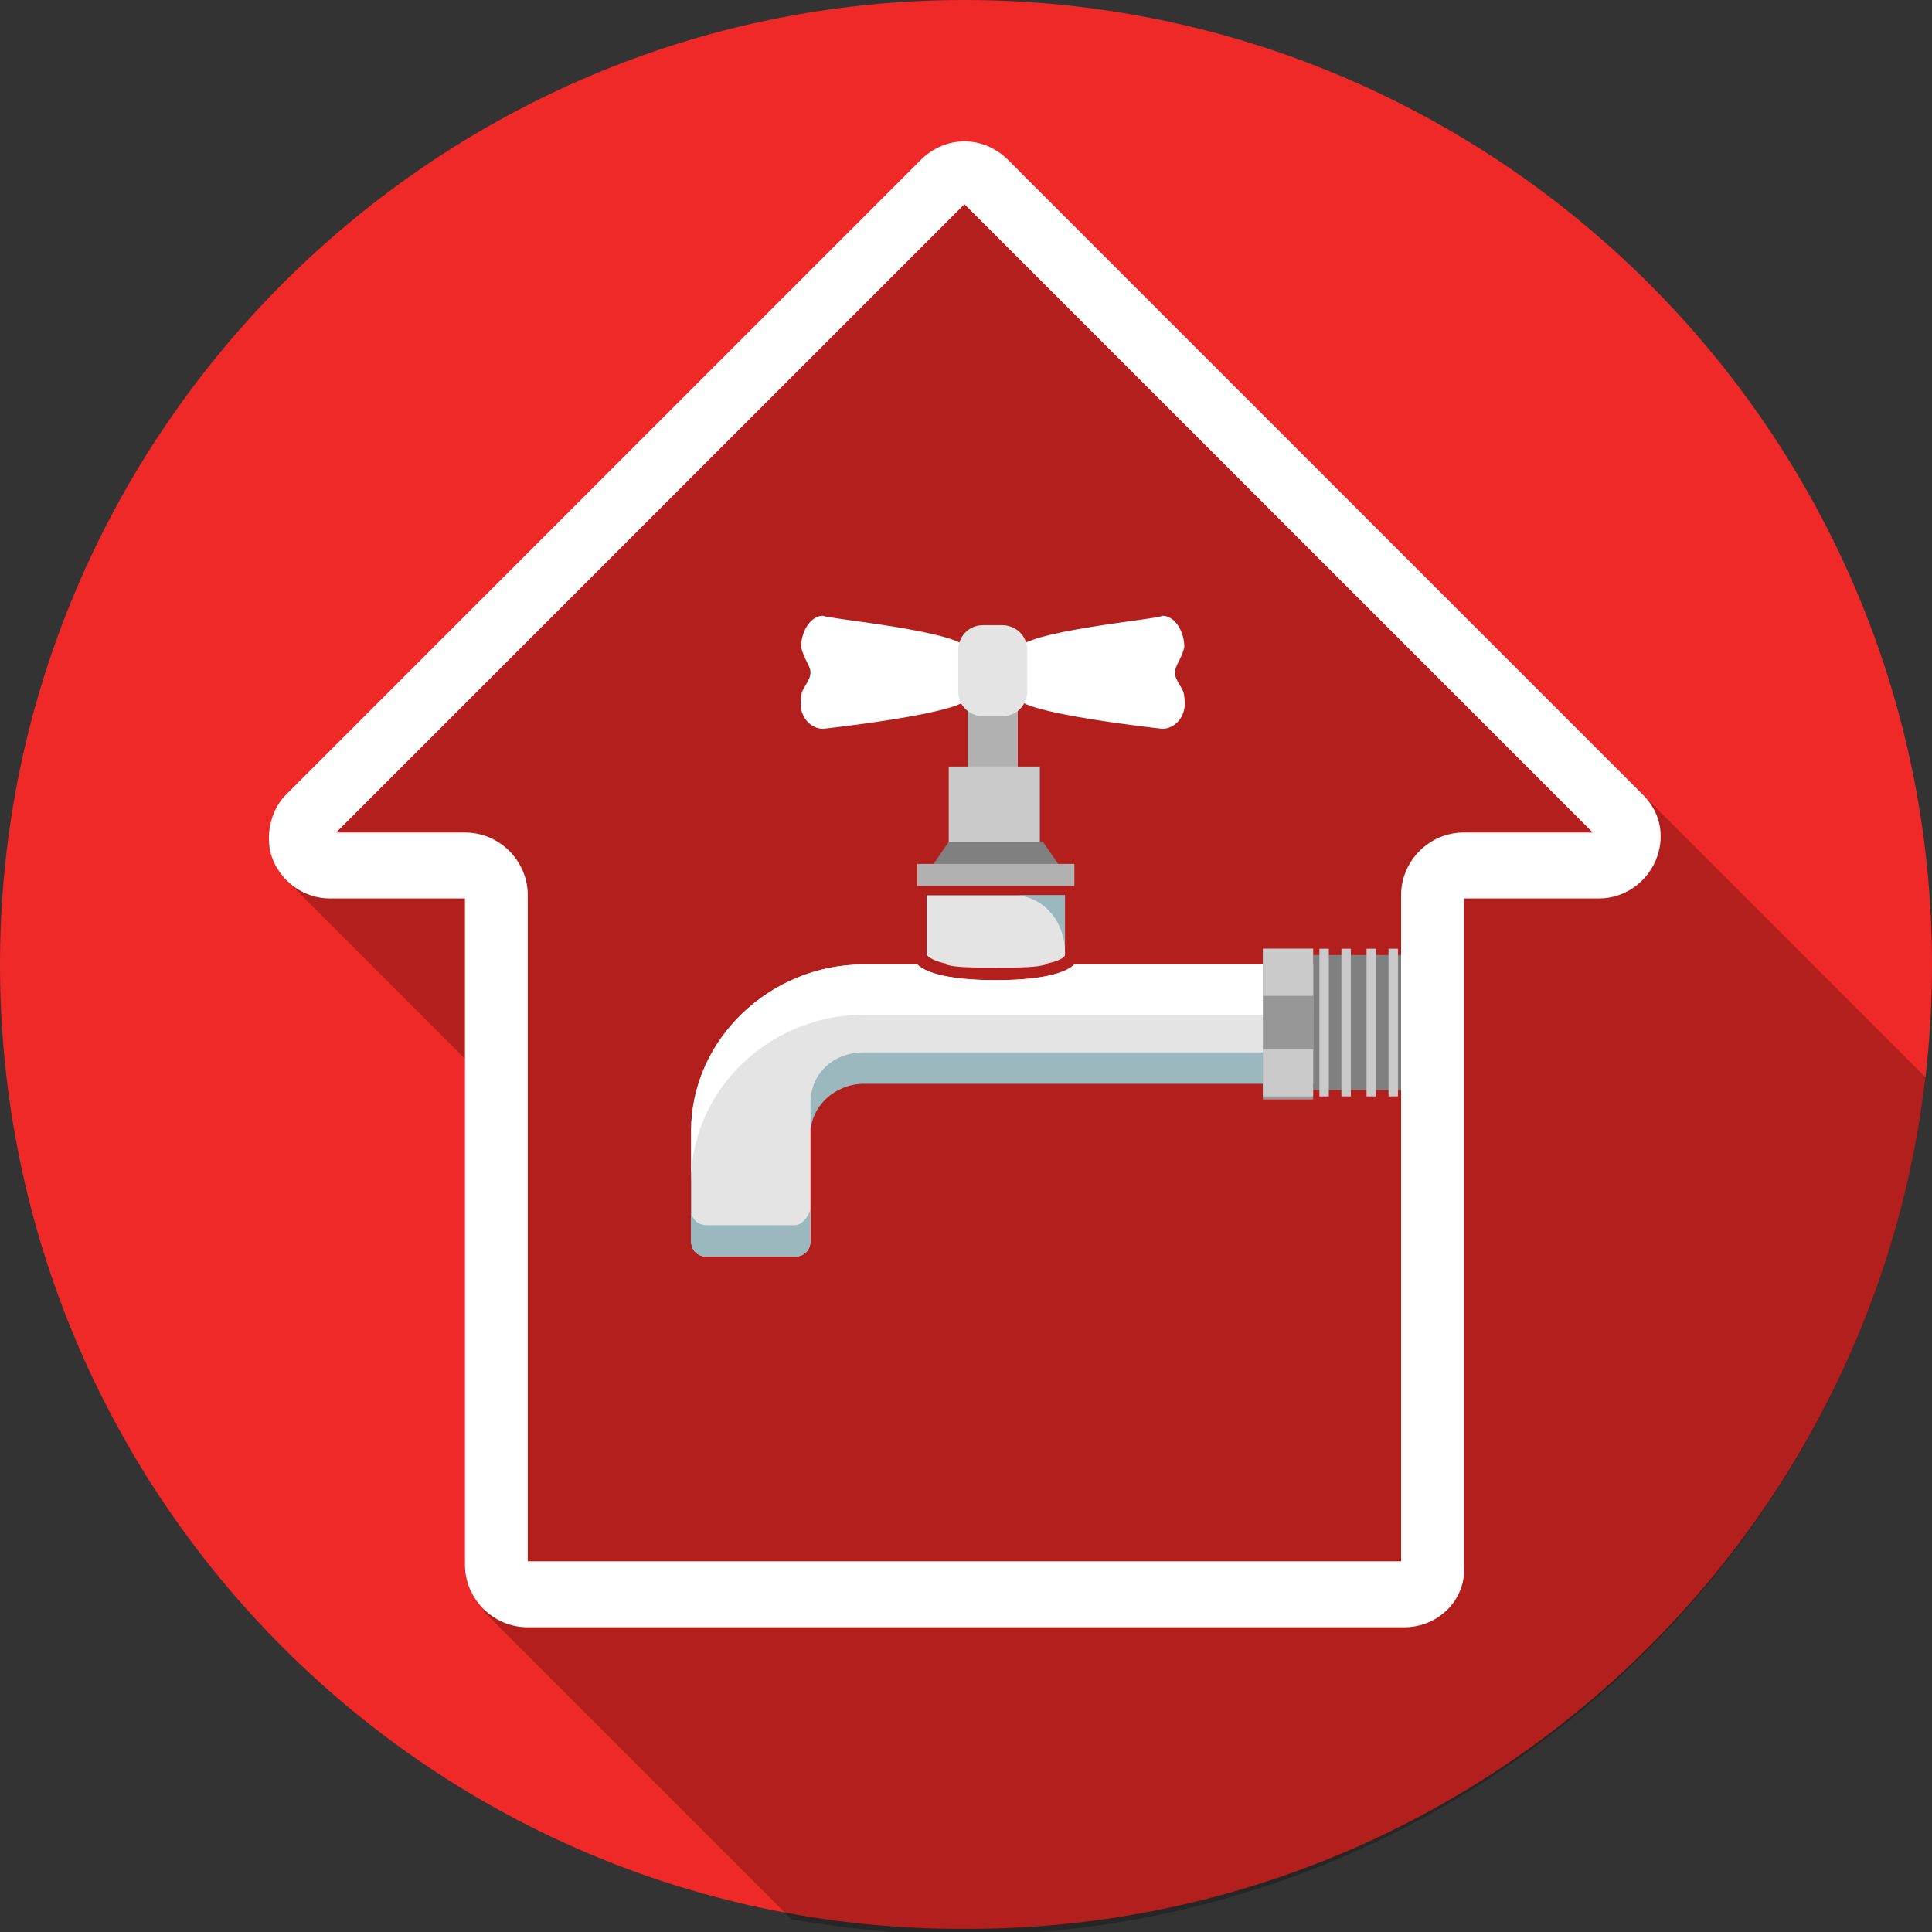
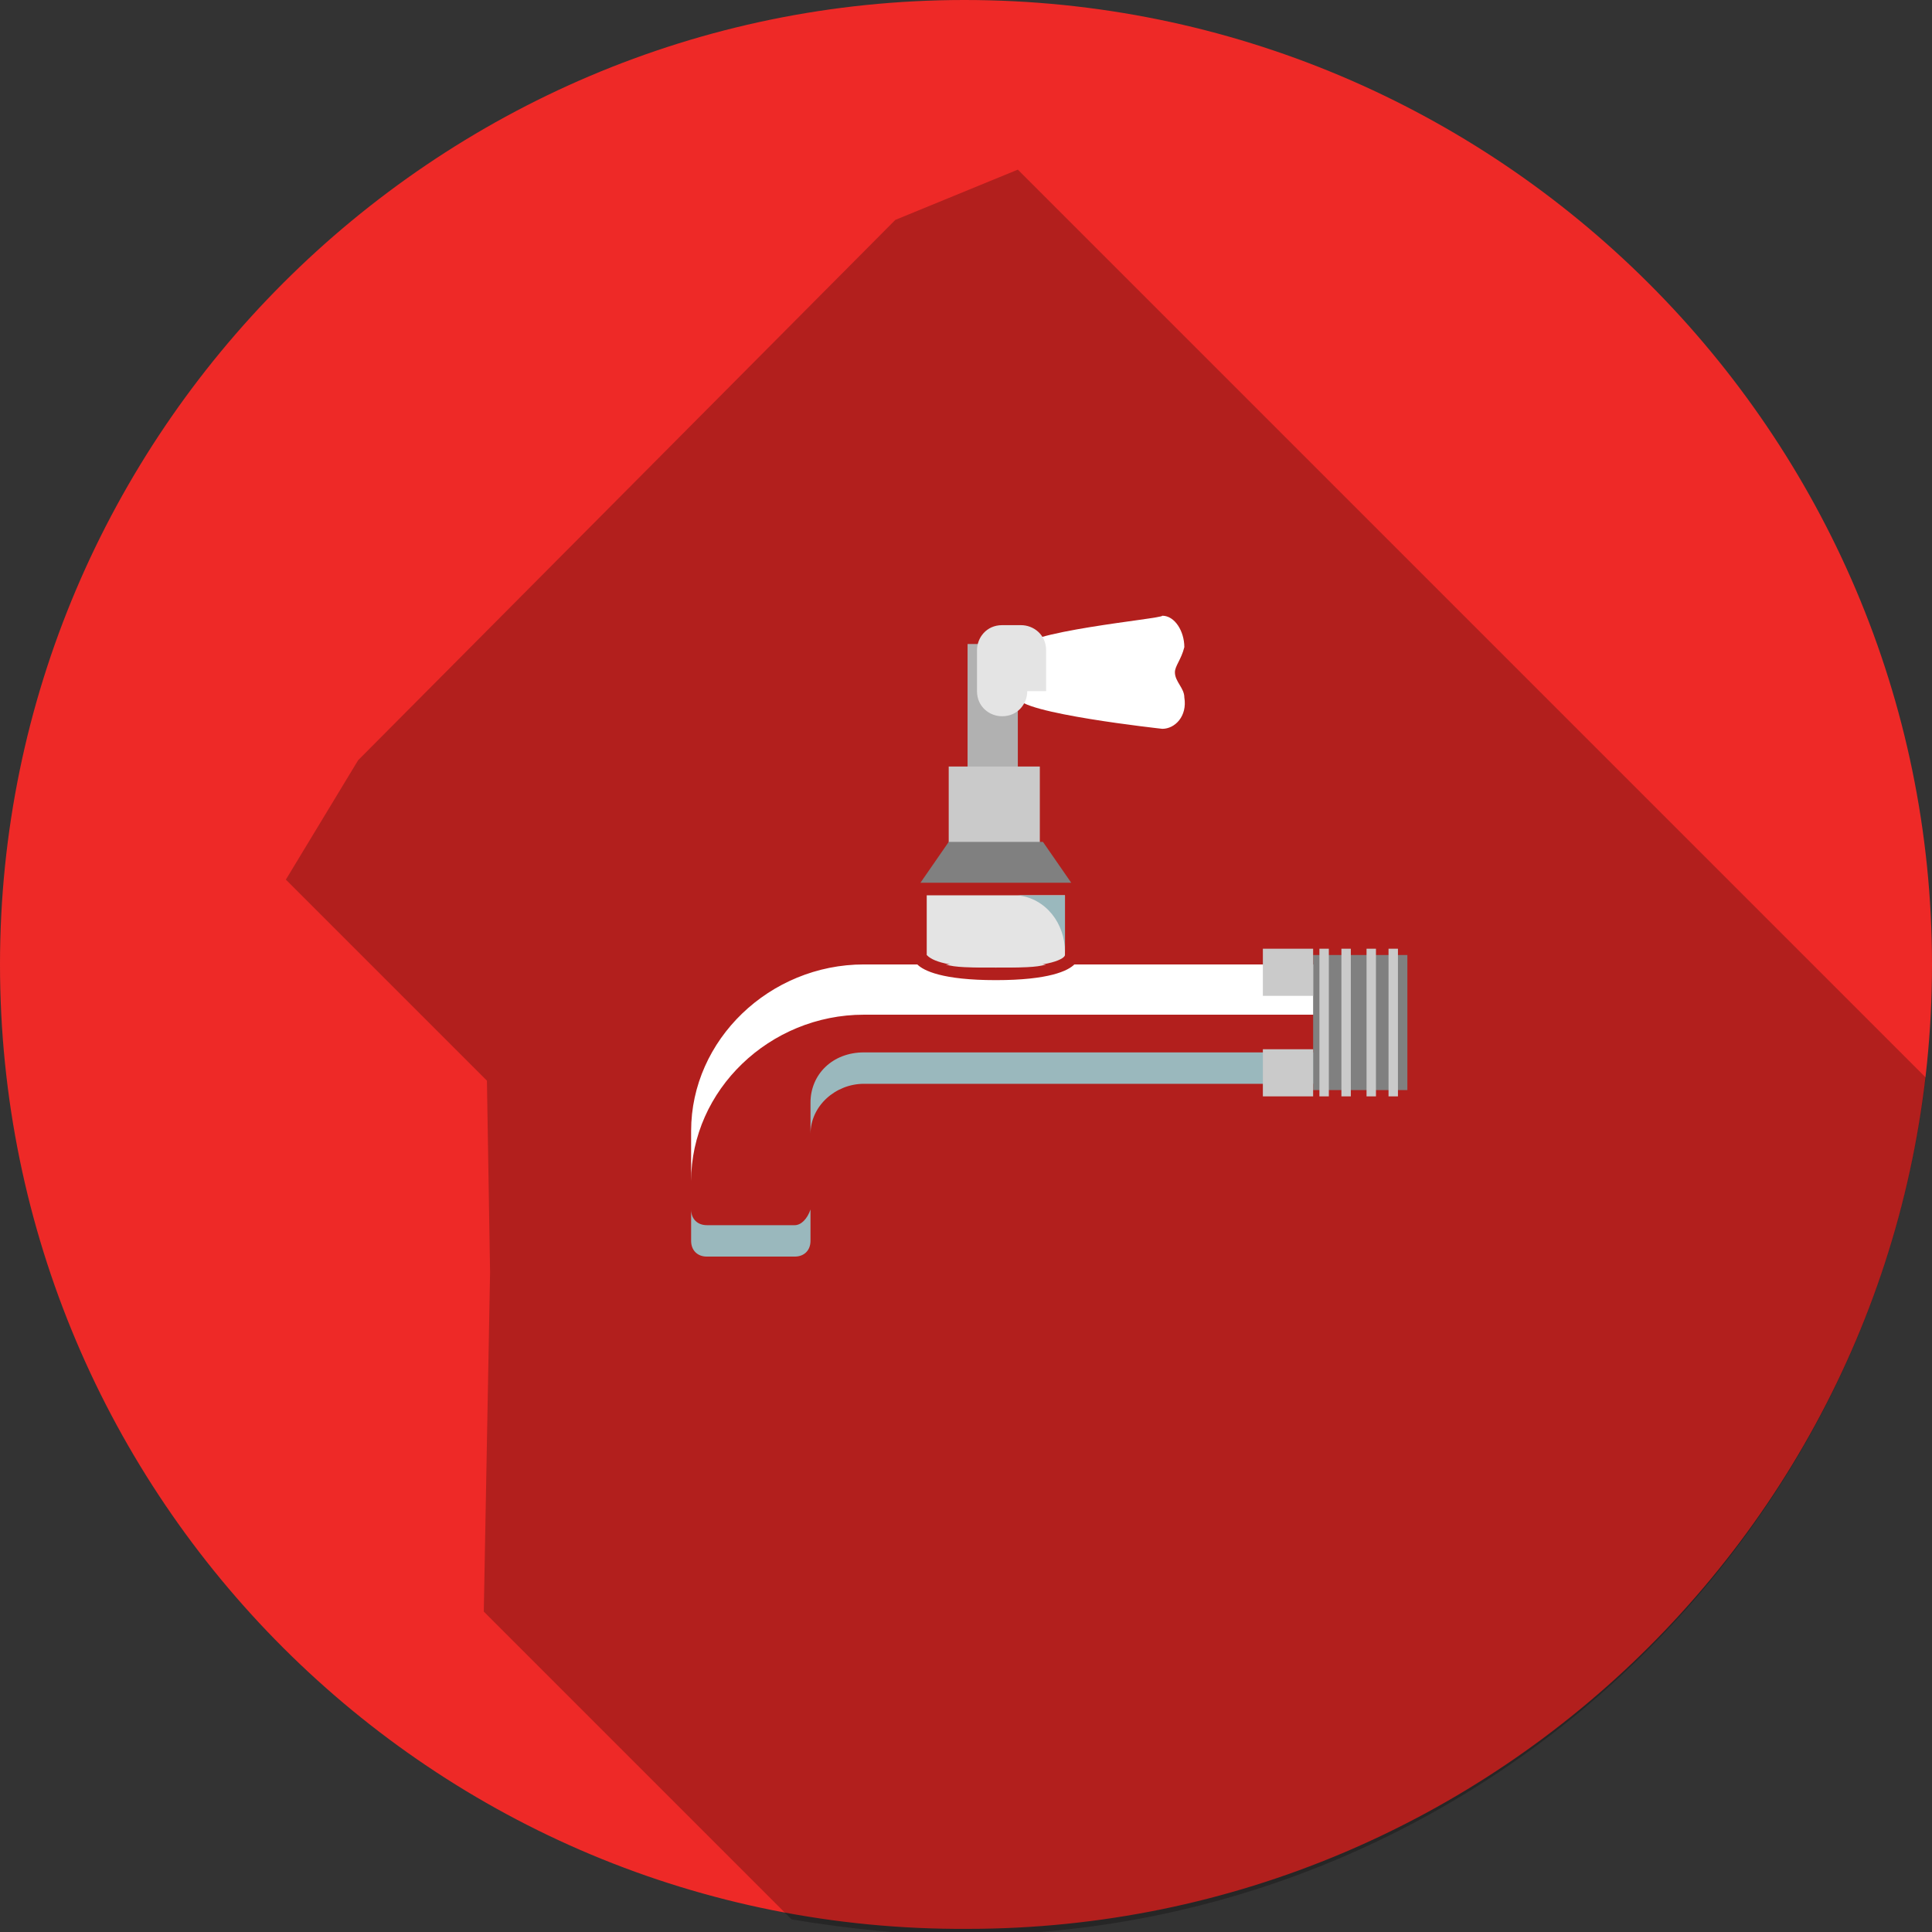
<svg xmlns="http://www.w3.org/2000/svg" version="1.1" id="Layer_1" x="0px" y="0px" viewBox="0 0 61.5 61.5" style="enable-background:new 0 0 61.5 61.5;" xml:space="preserve">
  <rect x="0" y="0" width="61.5" height="61.5" fill="#333333" stroke="none" />
  <style type="text/css"> .st0{fill:#EE2927;} .st1{opacity:0.25;} .st2{fill:#F5F6F6;} .st3{fill:#B5C6C4;} .st4{fill:#9CA7AF;} .st5{fill:#C43927;} .st6{fill:#D0DCDB;} .st7{fill:#EF3B23;} .st8{fill:#7A7A79;} .st9{fill:#E2E2E2;} .st10{clip-path:url(#SVGID_2_);fill:#231F20;} .st11{fill:#B3B3B3;} .st12{fill:#979696;} .st13{opacity:0.3;} .st14{clip-path:url(#SVGID_4_);fill:#FFFFFF;} .st15{fill:#878787;} .st16{fill:#585756;} .st17{fill:#D6D6D6;} .st18{fill:#9C9C9C;} .st19{fill:#EAEAEA;} .st20{fill:#FFFFFF;} .st21{fill:#50C9F5;} .st22{fill:#CACACA;} .st23{fill:#F1F0F0;} .st24{fill:#E4E4E4;} .st25{fill:#B2B2B2;} .st26{fill:#2BA9E0;} .st27{fill:#51C7F3;} .st28{fill:#AFBBC5;} .st29{fill:#818181;} .st30{fill:#676767;} .st31{fill:#979797;} .st32{fill:#EA2128;} .st33{fill:#C0CBCB;} .st34{fill:#E5E5E5;} .st35{fill:#F7F8F8;} .st36{opacity:0.52;} .st37{clip-path:url(#SVGID_6_);fill:#CAD7D8;} .st38{clip-path:url(#SVGID_8_);fill:#CAD7D8;} .st39{clip-path:url(#SVGID_10_);fill:#CAD7D8;} .st40{clip-path:url(#SVGID_12_);fill:#DCE3E2;} .st41{clip-path:url(#SVGID_14_);fill:#DCE3E2;} .st42{clip-path:url(#SVGID_16_);fill:#DCE3E2;} .st43{clip-path:url(#SVGID_18_);fill:#DCE3E2;} .st44{clip-path:url(#SVGID_20_);fill:#DCE3E2;} .st45{clip-path:url(#SVGID_22_);fill:#DCE3E2;} .st46{opacity:0.25;clip-path:url(#SVGID_24_);} .st47{clip-path:url(#SVGID_26_);fill:#C6C2C7;} .st48{clip-path:url(#SVGID_28_);fill:#C6C2C7;} .st49{clip-path:url(#SVGID_30_);fill:#C6C2C7;} .st50{clip-path:url(#SVGID_32_);fill:#C6C2C7;} .st51{fill:#EAEBE7;} .st52{fill:#AECFD5;} .st53{clip-path:url(#SVGID_34_);fill:#CAD7D8;} .st54{opacity:0.47;} .st55{clip-path:url(#SVGID_36_);fill:#CAD7D8;} .st56{opacity:0.48;} .st57{clip-path:url(#SVGID_38_);fill:#FFFFFF;} .st58{fill:#798F94;} .st59{fill:#75C6DB;} .st60{fill:#94D2DE;} .st61{fill:#F0F4F5;} .st62{clip-path:url(#SVGID_40_);fill:#A7BEC4;} .st63{clip-path:url(#SVGID_42_);fill:#A7BEC4;} .st64{fill:#4BA446;} .st65{fill:#2B9245;} .st66{fill:#287F3E;} .st67{fill:#3D9C46;} .st68{clip-path:url(#SVGID_44_);fill:#C6C2C7;} .st69{opacity:0.29;} .st70{clip-path:url(#SVGID_46_);fill:#676767;} .st71{fill:#C6C2C7;} .st72{fill:#F4B8BC;} .st73{fill:#9CBCC2;} .st74{fill:#F3F3F3;} .st75{fill:#8CA6A8;} .st76{opacity:0.27;} .st77{clip-path:url(#SVGID_48_);fill:#F3F3F3;} .st78{opacity:0.55;} .st79{clip-path:url(#SVGID_50_);fill:#DCC5B8;} .st80{clip-path:url(#SVGID_52_);fill:#DCC5B8;} .st81{clip-path:url(#SVGID_54_);fill:#DCC5B8;} .st82{clip-path:url(#SVGID_56_);fill:#DCC5B8;} .st83{clip-path:url(#SVGID_58_);fill:#F3F3F3;} .st84{fill:#B8CFD2;} .st85{clip-path:url(#SVGID_60_);fill:#DCE3E2;} .st86{clip-path:url(#SVGID_62_);fill:#DCE3E2;} .st87{clip-path:url(#SVGID_64_);fill:#DCC5B8;} .st88{clip-path:url(#SVGID_66_);fill:#DCC5B8;} .st89{clip-path:url(#SVGID_68_);fill:#C6C2C7;} .st90{clip-path:url(#SVGID_70_);fill:#C6C2C7;} .st91{fill:#F26A70;} .st92{fill:#3EAFC8;} .st93{opacity:0.56;} .st94{clip-path:url(#SVGID_72_);fill:#1C94B6;} .st95{fill:#E9C3A5;} .st96{opacity:0.73;} .st97{clip-path:url(#SVGID_74_);fill:#B3CBCE;} .st98{fill:#DBBD92;} .st99{fill:#F0D3A2;} .st100{fill:#423429;} .st101{opacity:0.51;} .st102{clip-path:url(#SVGID_76_);fill:#876757;} .st103{clip-path:url(#SVGID_78_);fill:#876757;} .st104{fill:#DEB88F;} .st105{fill:#F39674;} .st106{fill:#A31E22;} .st107{clip-path:url(#SVGID_80_);fill:#E2DACA;} .st108{clip-path:url(#SVGID_82_);fill:#E2DACA;} .st109{fill:#231F20;} .st110{fill:#EDEDED;} .st111{clip-path:url(#SVGID_84_);fill:#CEC8B9;} .st112{clip-path:url(#SVGID_86_);fill:#1C94B6;} .st113{clip-path:url(#SVGID_88_);fill:#C6C2C7;} .st114{fill:#EF3E31;} .st115{fill:#C8292D;} .st116{fill:#3D9ED8;} .st117{fill:#457CBF;} .st118{fill:#B1B5C1;} .st119{fill:#8991A3;} .st120{fill:#DCDCDC;} .st121{fill:#9AB8BD;} .st122{fill:#C8D4D6;} .st123{fill:#F05441;} .st124{clip-path:url(#SVGID_90_);fill:#E5E5E5;} .st125{fill:#DBDADA;} .st126{fill:#91BFCA;} .st127{fill:#717070;} .st128{fill:#9B9B9B;} .st129{fill:#F8B232;} .st130{fill:#BC2428;} .st131{fill:#3D3D3C;} .st132{fill:#494949;} .st133{fill:#F0F0F0;} .st134{fill:#B1B1B1;} .st135{fill:#29A9E0;} .st136{fill:#61D0F7;} .st137{fill:#737474;} .st138{fill:#C2C4C4;} .st139{fill:#8294A4;} .st140{fill:#4EC7F2;} .st141{fill:#6ED2F4;} .st142{fill:#808080;} .st143{fill:#A01C1C;} .st144{fill:#E3E7E8;} .st145{fill:#BDC3C7;} .st146{fill:#333333;} .st147{fill:#212E3B;} .st148{fill:#597DA1;} .st149{fill:#EDF0F1;} .st150{fill:#CFD4D9;} .st151{fill:#364A5E;} .st152{fill:#6B6A6A;} .st153{fill:#80E1FF;} .st154{fill:#ED1C24;} .st155{fill:#ED2926;} .st156{fill:url(#SVGID_91_);} .st157{fill:url(#SVGID_92_);} .st158{fill:none;stroke:#231F20;stroke-width:1.03;stroke-miterlimit:10;} .st159{fill:#D3D3D3;} .st160{fill:#5B5B5B;} .st161{fill:#3F3F3F;} .st162{fill:#198ADD;} </style>
  <g>
    <path class="st0" d="M61.5,30.7c0,17-13.8,30.7-30.7,30.7C13.8,61.5,0,47.7,0,30.7C0,13.8,13.8,0,30.7,0 C47.7,0,61.5,13.8,61.5,30.7" />
    <path class="st1" d="M61.3,34.3L32.4,5.4L28.5,7L11.4,24.2l-2.3,3.8l6.4,6.4l0.1,6.1l-0.2,10.8l9.8,9.8c1.8,0.3,3.7,0.5,5.6,0.5 C46.5,61.5,59.5,49.6,61.3,34.3z" />
    <g>
      <path class="st24" d="M29.5,30.4c0.1,0.1,0.4,0.4,2.2,0.4c1.8,0,2.2-0.3,2.2-0.4v-1.9h-4.4V30.4z" />
    </g>
    <g>
      <path class="st121" d="M32.4,28.5c0.9,0.1,1.5,0.9,1.5,1.8v-1.8H32.4z" />
    </g>
    <g>
      <path class="st24" d="M33.3,30.7h-3.2c0.3,0.1,0.8,0.1,1.6,0.1C32.5,30.8,33,30.8,33.3,30.7z" />
-       <path class="st24" d="M43.9,30.7h-9.7c-0.2,0.2-0.8,0.5-2.5,0.5c-1.7,0-2.3-0.3-2.5-0.5h-1.7c-3,0-5.5,2.4-5.5,5.3v3.5 c0,0.3,0.2,0.5,0.5,0.5h2.8c0.3,0,0.5-0.2,0.5-0.5V36c0-0.9,0.8-1.6,1.7-1.6h16.5c0.3,0,0.5-0.2,0.5-0.5v-2.8 C44.4,30.9,44.2,30.7,43.9,30.7z" />
      <path class="st20" d="M43.9,30.7h-9.7c-0.2,0.2-0.8,0.5-2.5,0.5c-1.7,0-2.3-0.3-2.5-0.5h-1.7c-3,0-5.5,2.4-5.5,5.3v1.6 c0-2.9,2.5-5.3,5.5-5.3h16.5c0.3,0,0.5,0.2,0.5,0.5v-1.6C44.4,30.9,44.2,30.7,43.9,30.7z" />
      <g>
        <path class="st121" d="M25.3,39h-2.8c-0.3,0-0.5-0.2-0.5-0.5v1c0,0.3,0.2,0.5,0.5,0.5h2.8c0.3,0,0.5-0.2,0.5-0.5v-1 C25.7,38.8,25.5,39,25.3,39z" />
        <path class="st121" d="M43.9,33.5H27.5c-1,0-1.7,0.7-1.7,1.6v1c0-0.9,0.8-1.6,1.7-1.6h16.5c0.3,0,0.5-0.2,0.5-0.5v-1 C44.4,33.3,44.2,33.5,43.9,33.5z" />
      </g>
    </g>
    <g>
      <g>
        <rect x="30.8" y="20.5" class="st134" width="1.6" height="4.4" />
        <rect x="30.2" y="24.4" class="st22" width="2.9" height="2.5" />
        <polygon class="st142" points="34.1,28.1 29.3,28.1 30.2,26.8 33.2,26.8 " />
-         <rect x="29.2" y="27.5" class="st134" width="5" height="0.7" />
        <g>
-           <path class="st20" d="M30.8,20.7v1.5c0,0.5-4.6,1-4.6,1c-0.4,0-0.8-0.4-0.7-1c0-0.3,0.3-0.5,0.3-0.8c0-0.2-0.2-0.4-0.3-0.8 c0-0.5,0.3-1,0.7-1C26.3,19.7,30.8,20.1,30.8,20.7z" />
          <path class="st20" d="M32.4,20.7v1.5c0,0.5,4.6,1,4.6,1c0.4,0,0.8-0.4,0.7-1c0-0.3-0.3-0.5-0.3-0.8c0-0.2,0.2-0.4,0.3-0.8 c0-0.5-0.3-1-0.7-1C37,19.7,32.4,20.1,32.4,20.7z" />
        </g>
-         <path class="st24" d="M32.7,22c0,0.4-0.3,0.8-0.8,0.8h-0.6c-0.4,0-0.8-0.3-0.8-0.8v-1.3c0-0.4,0.3-0.8,0.8-0.8h0.6 c0.4,0,0.8,0.3,0.8,0.8V22z" />
+         <path class="st24" d="M32.7,22c0,0.4-0.3,0.8-0.8,0.8c-0.4,0-0.8-0.3-0.8-0.8v-1.3c0-0.4,0.3-0.8,0.8-0.8h0.6 c0.4,0,0.8,0.3,0.8,0.8V22z" />
        <g>
          <rect x="41.8" y="30.4" class="st142" width="3" height="4.3" />
          <g>
            <rect x="42" y="30.2" class="st22" width="0.3" height="4.7" />
            <rect x="42.7" y="30.2" class="st22" width="0.3" height="4.7" />
            <rect x="43.5" y="30.2" class="st22" width="0.3" height="4.7" />
            <rect x="44.2" y="30.2" class="st22" width="0.3" height="4.7" />
          </g>
        </g>
-         <rect x="40.2" y="30.2" class="st31" width="1.6" height="4.8" />
        <rect x="40.2" y="30.2" class="st22" width="1.6" height="1.5" />
        <rect x="40.2" y="33.4" class="st22" width="1.6" height="1.5" />
      </g>
    </g>
    <g>
-       <path class="st20" d="M44.7,51.8H16.8c-1.1,0-2-0.9-2-2V28.6h-4.3c-0.8,0-1.5-0.5-1.8-1.2c-0.3-0.7-0.1-1.6,0.4-2.1L29.3,5.1 c0.4-0.4,0.9-0.6,1.4-0.6c0.5,0,1,0.2,1.4,0.6l20.2,20.2c0.6,0.6,0.7,1.4,0.4,2.1c-0.3,0.7-1,1.2-1.8,1.2h-4.3v21.2 C46.7,50.9,45.8,51.8,44.7,51.8z M16.9,49.7h27.7V28.5c0-1.1,0.9-2,2-2h4.1l-20-20l-20,20h4.1c1.1,0,2,0.9,2,2V49.7z" />
-     </g>
+       </g>
  </g>
</svg>